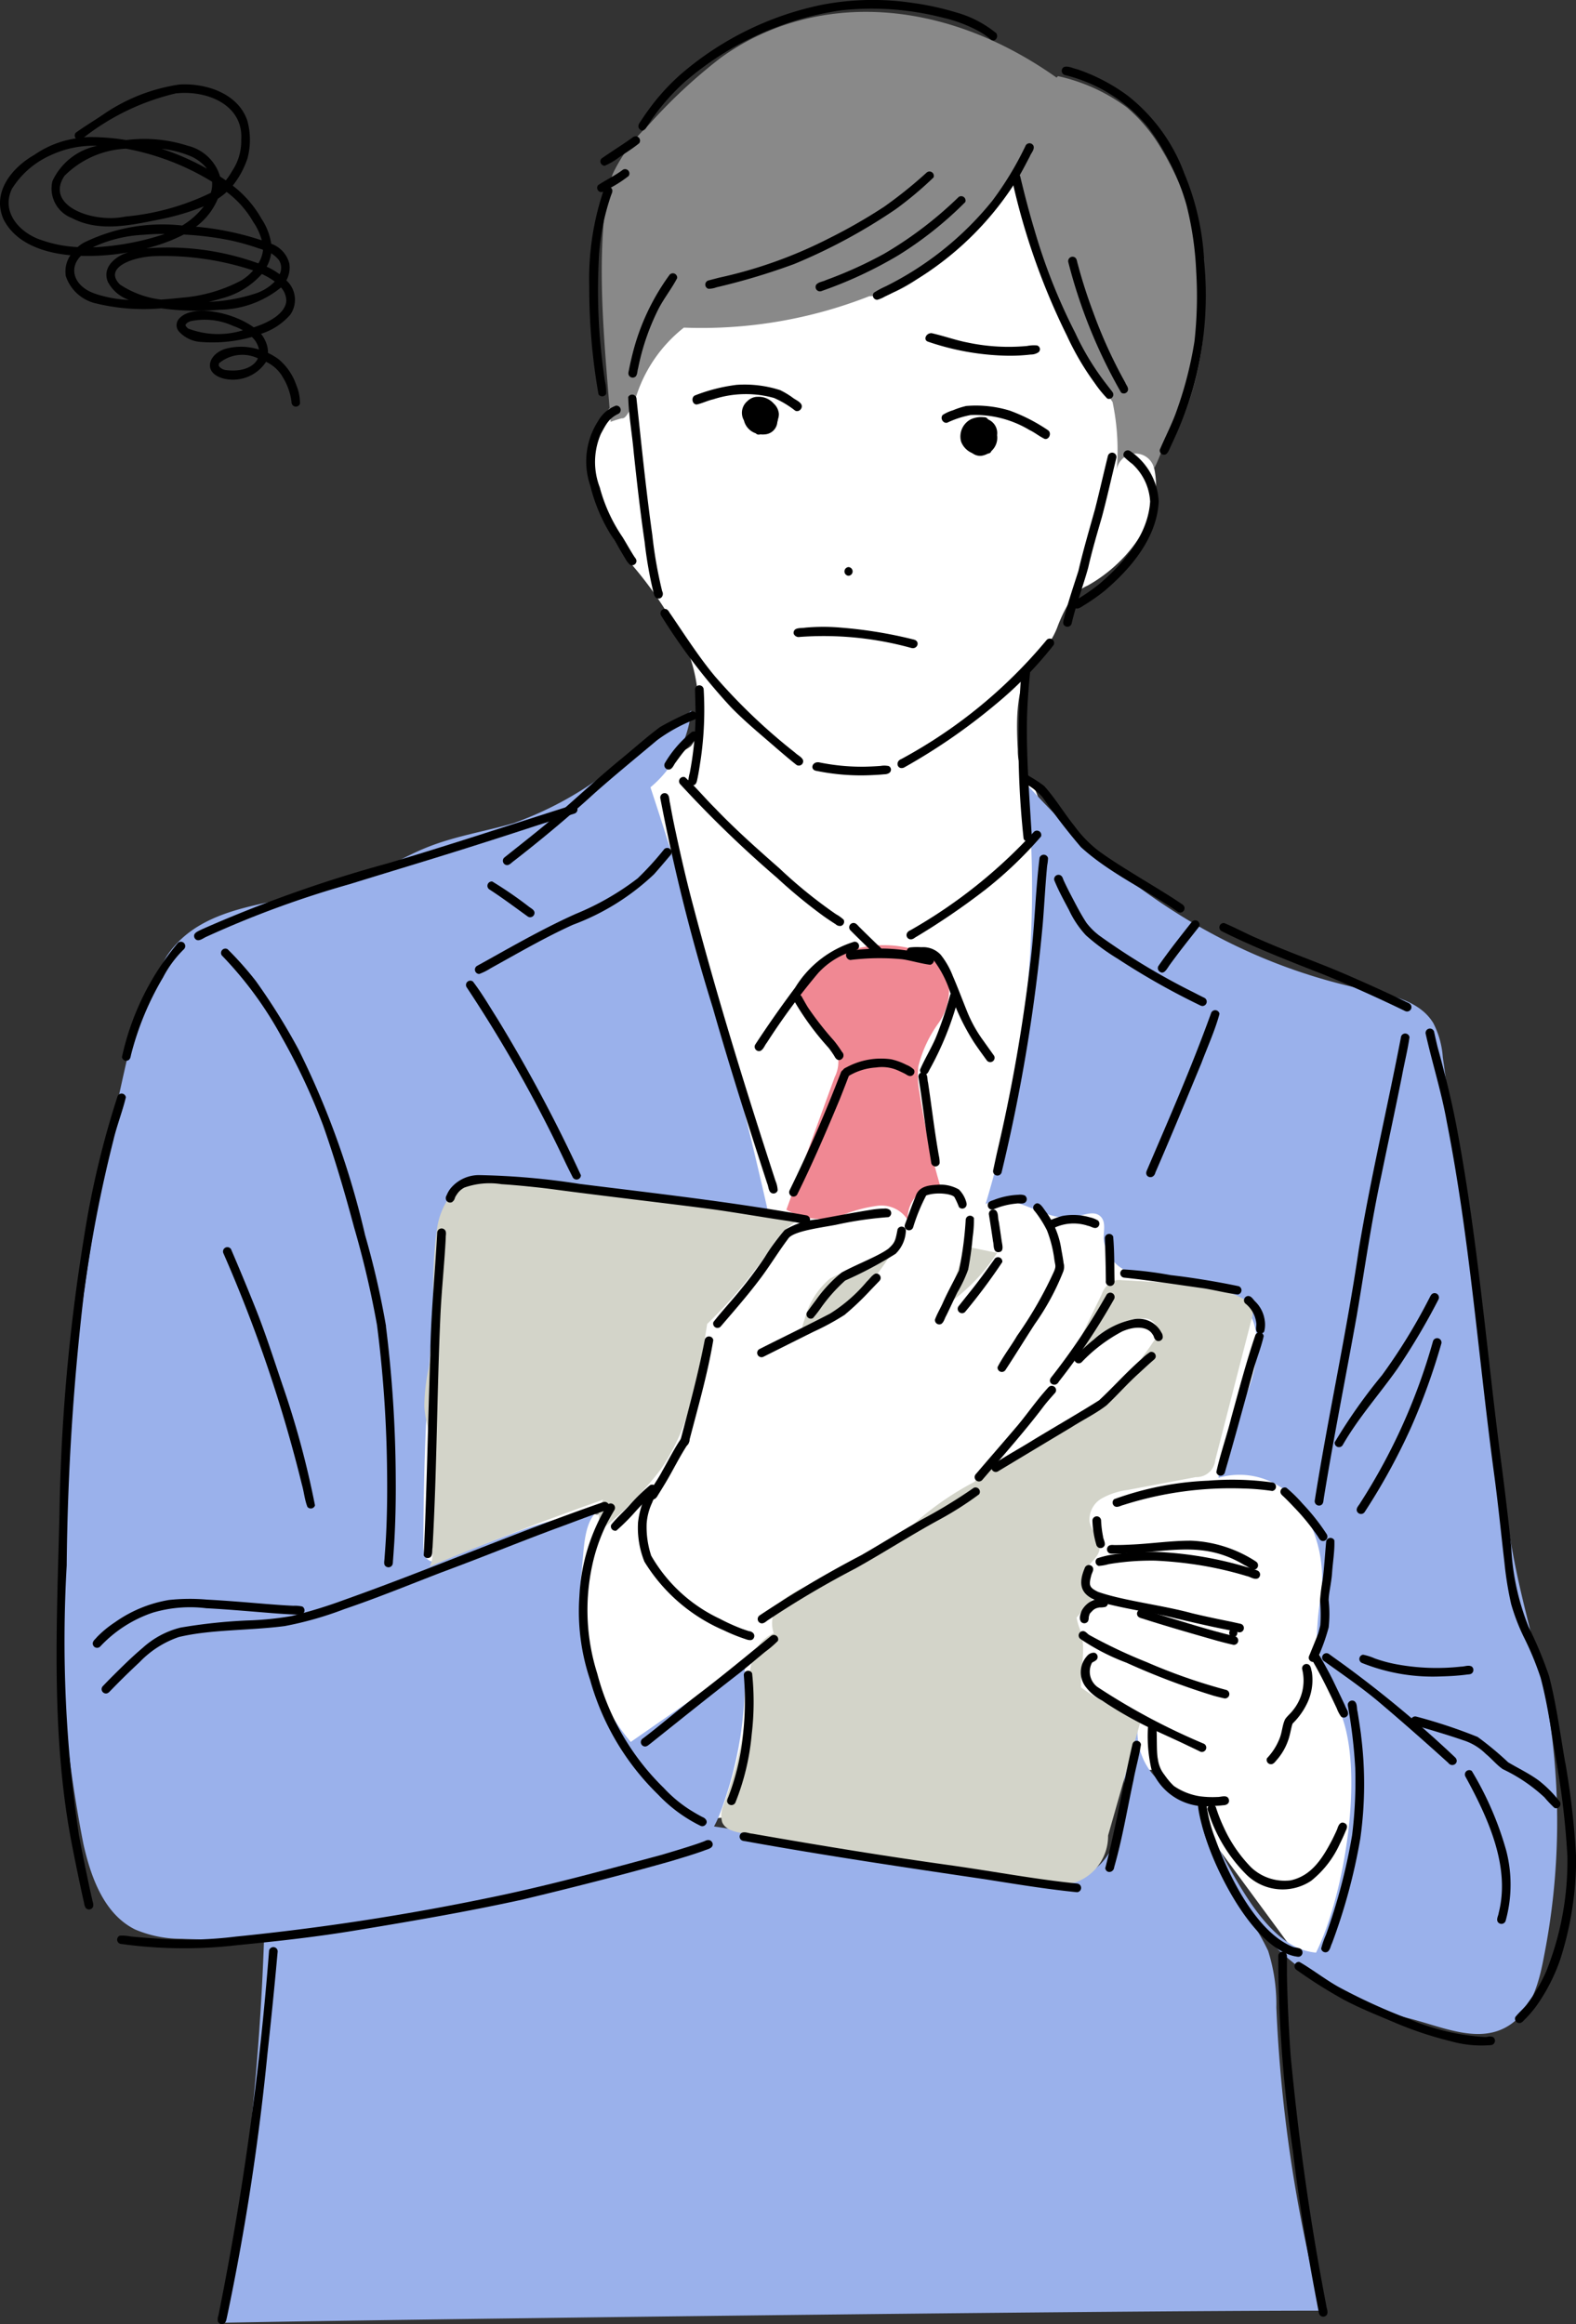
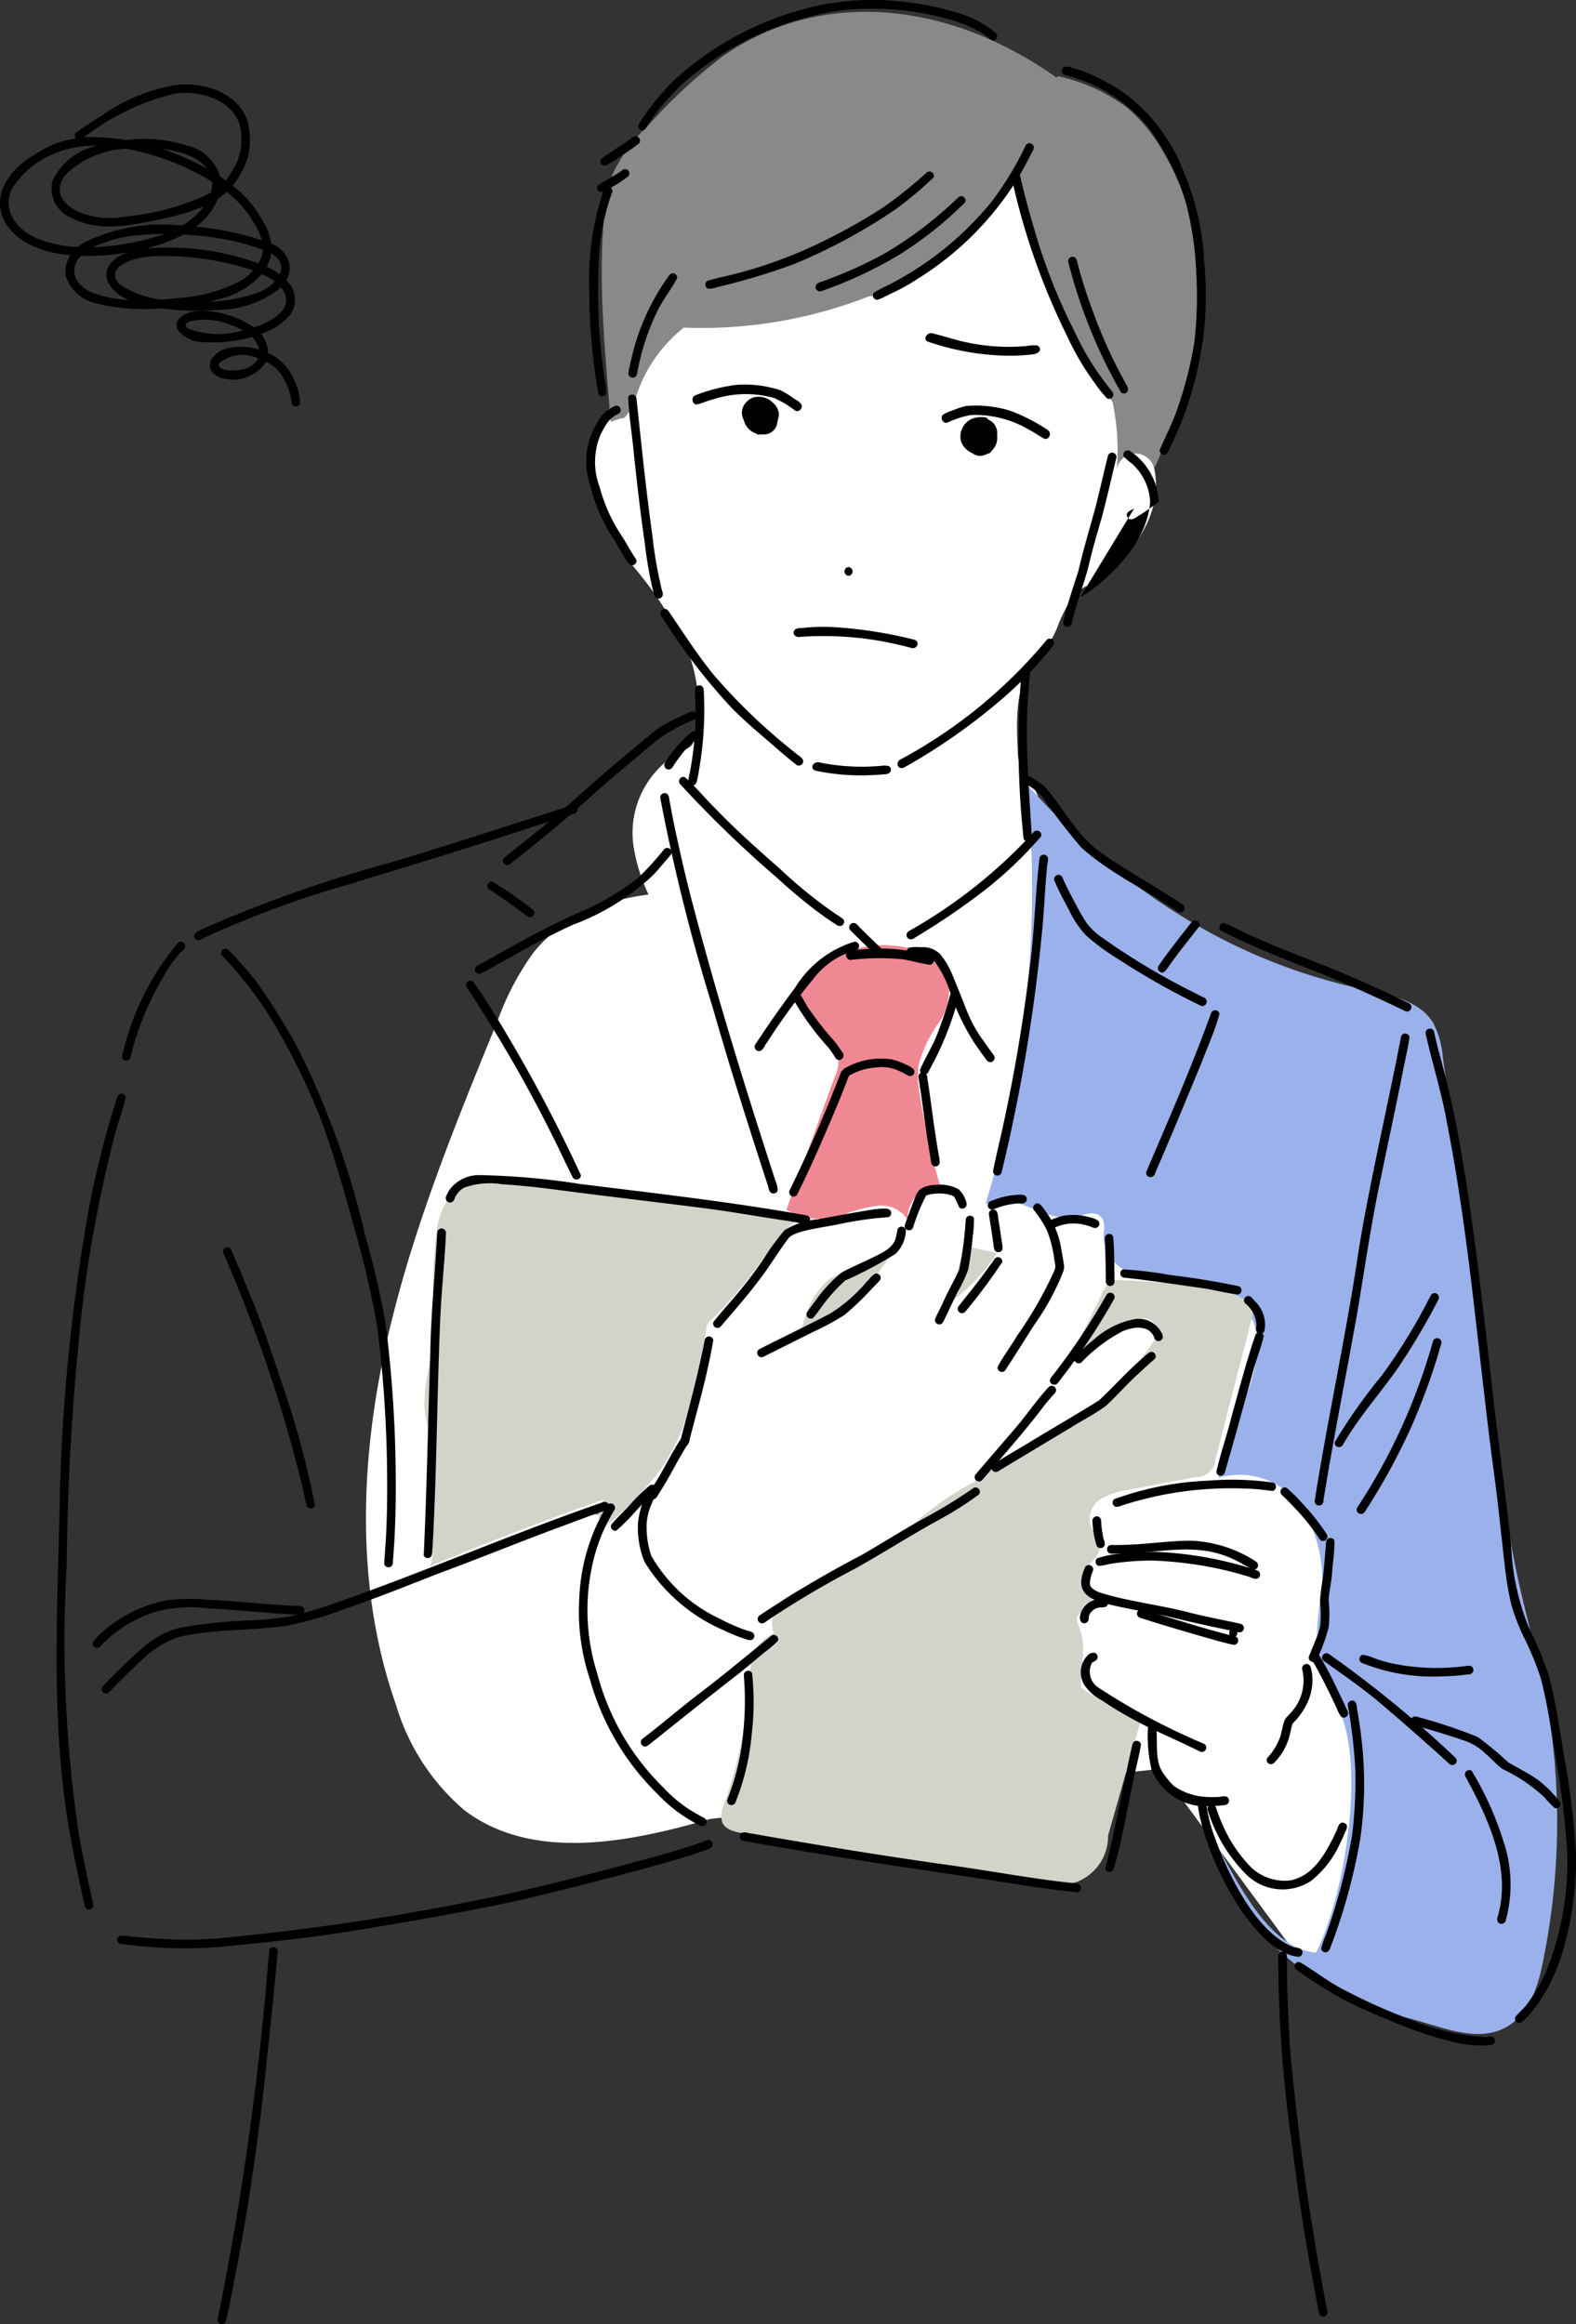
<svg xmlns="http://www.w3.org/2000/svg" id="コンポーネント_19_1" data-name="コンポーネント 19 – 1" width="89.526" height="132.002" viewBox="0 0 89.526 132.002">
  <rect x="0" y="0" width="89.526" height="132.002" fill="#333333" stroke="none" />
  <defs>
    <clipPath id="clip-path">
      <rect id="長方形_1942" data-name="長方形 1942" width="89.526" height="132.002" fill="none" />
    </clipPath>
  </defs>
  <g id="グループ_4" data-name="グループ 4" clip-path="url(#clip-path)">
    <path id="パス_487" data-name="パス 487" d="M48.682,83.843h0l.021-.013-.021.013" transform="translate(-38.045 -65.513)" />
    <path id="パス_488" data-name="パス 488" d="M16.833,39a3.3,3.3,0,0,0-1.007-1.474,3.628,3.628,0,0,0-.6-.357,1.639,1.639,0,0,0-.207-.792,1.322,1.322,0,0,0-.194-.292A3.682,3.682,0,0,0,16.487,35a1.482,1.482,0,0,0-.22-1.95,1.529,1.529,0,0,0,.17-.956,1.623,1.623,0,0,0-1.029-1.127,3.492,3.492,0,0,0-.542-1.4,6.229,6.229,0,0,0-1.646-1.9,5.023,5.023,0,0,0,.841-1.559,4.093,4.093,0,0,0-.01-2.128c-.52-1.552-2.352-2.146-3.855-2.057A10.236,10.236,0,0,0,5.858,23.63c-.513.348-1.051.668-1.551,1.03a.232.232,0,0,0,.007.323,5.59,5.59,0,0,0-2.359.933c-1.278.727-2.423,2.125-1.761,3.65.648,1.3,2.128,1.9,3.808,2.054A1.635,1.635,0,0,0,3.738,32.8a2.346,2.346,0,0,0,1.729,1.559,11.441,11.441,0,0,0,3.694.276,14.843,14.843,0,0,0,3.294.082,5.668,5.668,0,0,0,3.508-1.266,1.158,1.158,0,0,1,.3.785c-.075.662-.871,1.166-1.851,1.479-1.163-.85-3.464-1.349-4.232-.5a.551.551,0,0,0-.035.714,1.835,1.835,0,0,0,1.294.618,8.239,8.239,0,0,0,2.868-.284,1.305,1.305,0,0,1,.406.715,3.349,3.349,0,0,0-1.84-.06c-.986.246-1.408,1.323-.249,1.686a2.247,2.247,0,0,0,2.489-.929,2.107,2.107,0,0,1,.983.929,3.428,3.428,0,0,1,.464,1.355.259.259,0,0,0,.112.22.249.249,0,0,0,.37-.129A2.725,2.725,0,0,0,16.833,39m-.951-6.3a3.865,3.865,0,0,0-.734-.43,2.218,2.218,0,0,0,.256-.76,1.779,1.779,0,0,1,.443.39.808.808,0,0,1,.035.8M9.142,34.138a5.372,5.372,0,0,1-2.327-.854c-.951-.946.689-1.567,1.959-1.612a16.177,16.177,0,0,1,5.607.811,2.822,2.822,0,0,1-.678.571,8.618,8.618,0,0,1-3.346.974c-.39.042-.8.082-1.216.111M8.32,31.229a9.81,9.81,0,0,0,2.07-.76l.045-.024a17.985,17.985,0,0,1,2.656.331,13.663,13.663,0,0,1,1.588.449c.1.028.181.055.262.083a1.745,1.745,0,0,1-.265.774,15.093,15.093,0,0,0-6.356-.852m.889-.769a14.933,14.933,0,0,1-3.937.709,7.6,7.6,0,0,1,2.895-.711,11.153,11.153,0,0,1,1.189-.048c-.049.017-.1.035-.147.05m5.2-.7a3.49,3.49,0,0,1,.462,1.009l-.138-.04a16.361,16.361,0,0,0-3.6-.731,3.782,3.782,0,0,0,1.24-1.586,4.481,4.481,0,0,0,.423-.316c.027-.023.051-.049.077-.073a5.6,5.6,0,0,1,1.531,1.736m-2.357-2.309a1.625,1.625,0,0,1-.071.624A14,14,0,0,1,7.12,29.424c-1.816.391-4.6-.6-3.457-2.314a5.278,5.278,0,0,1,3.5-1.542,14.354,14.354,0,0,1,4.887,1.88M9.181,25.573a5.944,5.944,0,0,1,1.721.454,2.446,2.446,0,0,1,.858.679,14.358,14.358,0,0,0-2.578-1.133m.827-3.148c1.783-.187,3.816.668,3.694,2.624a3.052,3.052,0,0,1-.513,1.782,4.7,4.7,0,0,1-.36.538c-.108-.075-.218-.148-.328-.219A2.536,2.536,0,0,0,10.66,25.4a8.063,8.063,0,0,0-3.491-.322,12.693,12.693,0,0,0-2.087-.17c-.1,0-.208.011-.312.019a13.48,13.48,0,0,1,5.239-2.505M2.266,30.73c-1.233-.447-2.2-1.613-1.585-2.887a4.973,4.973,0,0,1,2.225-1.916,5.692,5.692,0,0,1,2.617-.521,3.578,3.578,0,0,0-2.543,2,1.791,1.791,0,0,0,1.1,2.1c1.564.829,3.373.4,5.017.075a13.755,13.755,0,0,0,2.482-.739,4.449,4.449,0,0,1-1.227,1.09,10.153,10.153,0,0,0-5.612.985,2.27,2.27,0,0,0-.331.239,7.152,7.152,0,0,1-2.139-.428m3.058,3.048c-1.068-.389-1.449-1.353-.771-2.081l.043-.039a13.083,13.083,0,0,0,2.68-.2c-.106.035-.209.071-.307.113-.612.293-1.142.85-.844,1.567a2.148,2.148,0,0,0,1.2,1.024,7.073,7.073,0,0,1-2-.38m9.142.027a9.931,9.931,0,0,1-2.611.461c.238-.055.474-.117.708-.189a4.6,4.6,0,0,0,2.306-1.392,4.1,4.1,0,0,1,.735.428,2.722,2.722,0,0,1-1.137.692m-3.8,1.969c-.146-.162-.108-.1-.135-.209l.009-.015,0-.005a.768.768,0,0,1,.065-.063.264.264,0,0,1,.033-.029l-.005,0,.005,0c.031-.024.059-.038.021-.013.04-.023.107-.055.144-.073a3.9,3.9,0,0,1,2.435.265,3.665,3.665,0,0,1,.557.248,4.752,4.752,0,0,1-3.131-.106m2.166,2.367a.58.58,0,0,1-.4-.226c0-.01,0-.02-.006-.029s0-.043,0-.066.013-.049.022-.075a2.066,2.066,0,0,1,2.2-.271c-.212.465-.852.787-1.82.667" transform="translate(0 -17.123)" />
    <path id="パス_489" data-name="パス 489" d="M114.687,284.546c-4.652,1.353-10.124,2.428-13.973-.515a12.538,12.538,0,0,1-3.868-5.978c-2.219-6.32-2.069-13.279-.693-19.835s3.928-12.8,6.466-19a15.366,15.366,0,0,1,2.039-3.877c3.3-4.122,9.584-3.777,14.781-2.839,4.541.82,9.155,1.842,13.075,4.275a34.745,34.745,0,0,1,8.525,8.237c7.932,9.984,14.468,22.313,12.748,34.948A29.719,29.719,0,0,1,149.6,291.6c-.241.387-.568.813-1.024.809-.423,0-.737-.378-.987-.719l-7.349-9.99" transform="translate(-74.355 -181.233)" fill="#fff" />
    <path id="パス_490" data-name="パス 490" d="M155.314,43.855a4.621,4.621,0,0,0-2.142,4.817,11.381,11.381,0,0,0,2.457,5,21.909,21.909,0,0,1,3.061,4.711,8.916,8.916,0,0,1,.53,4.749,1.321,1.321,0,0,1-.307.752,1.712,1.712,0,0,1-.534.3,5.246,5.246,0,0,0-2.743,5.3,10.045,10.045,0,0,0,2.809,5.6,18.3,18.3,0,0,0,15.383,5.948,9.893,9.893,0,0,0,4.728-1.655A5.414,5.414,0,0,0,180.9,75.1c-.025-2.125-1.578-3.95-1.885-6.053a6.594,6.594,0,0,0-.517-2.6c-.225-.364-.563-.652-.76-1.032a3.256,3.256,0,0,1-.263-1.332c-.1-1.886-.12-4.009,1.2-5.364a4.351,4.351,0,0,0,1.044-1.571,8.51,8.51,0,0,1,.9-1.776,2.425,2.425,0,0,1,.824-.6c2.518-1.4,4.562-4.324,3.673-7.062-.2-.619-.538-1.185-.763-1.8a12.328,12.328,0,0,1-.513-3.338,35.63,35.63,0,0,0-1.628-8.246,10.465,10.465,0,0,0-1.376-2.972c-1.719-2.364-4.841-3.182-7.738-3.568a16.786,16.786,0,0,0-7.4.315c-2.89.94-5.2,3.121-7.165,5.444-2.364,2.8-4.456,6.234-3.214,10.312" transform="translate(-119.661 -21.512)" fill="#fff" />
    <path id="パス_491" data-name="パス 491" d="M188.27,10.943a9.178,9.178,0,0,0-2.01-2.434,10.3,10.3,0,0,0-3.911-1.776c-.026.028-.054.054-.082.082C175.453,2,168.193,2.086,163.2,5.686a30.189,30.189,0,0,0-4.143,3.865,9.138,9.138,0,0,0-2,2.734,7.959,7.959,0,0,0-.454,2.105c-.424,3.839.038,8.128.335,11.978a6.1,6.1,0,0,1,.633-.2c.269.039.385-.488.638-.588a8.115,8.115,0,0,1,2.889-4.563,26.055,26.055,0,0,0,10.535-1.785,5.022,5.022,0,0,0,1.509-.274,5.946,5.946,0,0,0,1.643-1.07,42.338,42.338,0,0,0,5.25-5.232,35.97,35.97,0,0,0,5.413,12.583,13.125,13.125,0,0,1,.232,3.918,1.08,1.08,0,0,1,2.13-.14,7.161,7.161,0,0,0,.463-1.124.746.746,0,0,0,.34-.153,1.474,1.474,0,0,0,.381-.541,17.289,17.289,0,0,0-.723-16.257" transform="translate(-122.25 -2.409)" fill="#898989" />
    <path id="パス_492" data-name="パス 492" d="M287.934,270.557c-.274,1.469-.713,3.071-1.965,3.886-1.679,1.093-3.727.117-5.666-.383-6.627-1.706-10.2-5.774-11.773-11.358,1.555,2.613,3.43,7.36,6.46,7.617,1.62-3.283,2.721-10.1,1.448-13.462a14.452,14.452,0,0,1-1.4-4.351,15.674,15.674,0,0,1,.212-2.345,7.39,7.39,0,0,0-1.1-5.124,4.25,4.25,0,0,0-4.7-1.688c.072-1.72,1.006-3.268,1.635-4.872s.909-3.584-.176-4.925a5.107,5.107,0,0,0-3.773-1.494,9.062,9.062,0,0,1-2.618-.344,2.266,2.266,0,0,1-1.594-1.916c-.008-.449.146-.981-.177-1.292-.368-.352-.956-.076-1.453.031-1.724.366-3.556-1.615-5.078-.728a62.147,62.147,0,0,0,2.361-23.823c5.941,6.606,12.346,10.2,19.219,11.644,1.448.3,3.1.634,3.858,1.9a5.032,5.032,0,0,1,.537,1.928q1.573,11.393,3.145,22.786c.309,2.23.616,4.462,1.086,6.662.534,2.5,1.277,4.964,1.729,7.484a39.5,39.5,0,0,1-.217,14.164" transform="translate(-200.231 -159.415)" fill="#9ab1eb" />
-     <path id="パス_493" data-name="パス 493" d="M84.544,258.354a81.972,81.972,0,0,0,2.575,17.219c-12.785,0-51.624.481-62.422.685a152.19,152.19,0,0,0,2.345-21.867,39.72,39.72,0,0,1-4.7.059,6.62,6.62,0,0,1-2.624-.527c-1.755-.864-2.509-2.938-2.938-4.846a74.1,74.1,0,0,1-.968-22.183,153.267,153.267,0,0,1,3.623-23.164,20.009,20.009,0,0,1,2.077-5.094c2.366-3.525,7.546-2.752,11.4-4.529,1.153-.532,2.246-1.195,3.426-1.663,1.564-.621,3.242-.887,4.861-1.351a19.782,19.782,0,0,0,5.753-3.217,27.43,27.43,0,0,0,4.353-3.186,6.544,6.544,0,0,1-2.315,4.361q3.941,11.925,6.7,24.2-7.249-.481-14.5-.958a4.379,4.379,0,0,0-3.076.56,4.326,4.326,0,0,0-1.18,3.043,153.258,153.258,0,0,0-.84,16.2,1.275,1.275,0,0,0,.12.657c.368.624,1.224.056,1.908-.187,2.991-1.063,4.913-2.056,7.662-2.268l.035.023c-.664.759-.611,2.294-.762,3.507a12.4,12.4,0,0,0,2.812,9.444l6.468-4.488a21.514,21.514,0,0,1-1.372,8.476,5.626,5.626,0,0,1-.365.81l18.168,2.813a5.221,5.221,0,0,0,3.017-.133c1.412-.666,1.919-2.412,2.041-3.967s.046-3.221.861-4.552a3.72,3.72,0,0,0,3.319,4.185,13.982,13.982,0,0,0,2.306,5.931,14.136,14.136,0,0,1,1.765,2.79,10.022,10.022,0,0,1,.467,3.216" transform="translate(-12.04 -144.333)" fill="#9ab1eb" />
    <path id="パス_494" data-name="パス 494" d="M155.09,391.9c-.135.207-.237.516-.495.357a1.254,1.254,0,0,1,.495-.357" transform="translate(-120.815 -306.267)" fill="#898989" />
    <path id="パス_495" data-name="パス 495" d="M157.249,391.2a1.538,1.538,0,0,0-.389.1c.094-.143.2-.238.389-.1" transform="translate(-122.586 -305.67)" fill="#898989" />
    <path id="パス_496" data-name="パス 496" d="M204.432,260.7l2.747-7.539a1.908,1.908,0,0,0,.138-1.371,2.224,2.224,0,0,0-.687-.751,6.413,6.413,0,0,1-1.851-2.622,6.286,6.286,0,0,1,6.721-2.556,2.908,2.908,0,0,1,2.1,1.647,3.265,3.265,0,0,1-.531,2.6,7.13,7.13,0,0,0-1.144,2.471,5.106,5.106,0,0,0,.069,1.446,39.414,39.414,0,0,0,1.168,5.28,1.878,1.878,0,0,0-1.836,1.971,1.764,1.764,0,0,0-1.691-.806,8.11,8.11,0,0,0-1.913.494,3.814,3.814,0,0,1-3.292-.268" transform="translate(-159.763 -191.988)" fill="#f08893" />
    <path id="パス_497" data-name="パス 497" d="M126.363,314.529c-.461,2.909-.985,5.929-2.692,8.329a19.46,19.46,0,0,1-3.229,3.284,1.441,1.441,0,0,1,.02-1.638q-4.988,1.76-9.87,3.8c.391-.706.019-1.567-.109-2.364-.227-1.415.358-2.849.236-4.277-.072-.835-.384-1.639-.424-2.477a10.984,10.984,0,0,1,.268-2.251c.4-2.515.061-5.1.431-7.623a4.062,4.062,0,0,1,.682-1.922,3.194,3.194,0,0,1,2.16-1.108,9.484,9.484,0,0,1,2.482.129l13.388,1.886,1.944.274a4.391,4.391,0,0,0-1.634,1.578,26.892,26.892,0,0,1-3.652,4.377" transform="translate(-86.191 -239.329)" fill="#d3d4c9" />
    <path id="パス_498" data-name="パス 498" d="M208.724,329.848a4.445,4.445,0,0,1,1.447-2.353,11.171,11.171,0,0,1,1.454-.654c.646-.31,1.286-.829,1.988-.686a16.478,16.478,0,0,1-2.045,2.574,5.528,5.528,0,0,1-2.848,1.553c-.125.021-.167.048,0-.435" transform="translate(-163.028 -254.87)" fill="#d3d4c9" />
    <path id="パス_499" data-name="パス 499" d="M246.063,323.938l1.844.379a10.52,10.52,0,0,1-3.167,3.149,14.548,14.548,0,0,0,1.322-3.528" transform="translate(-191.264 -253.156)" fill="#d3d4c9" />
    <path id="パス_500" data-name="パス 500" d="M217.654,334.309a1.035,1.035,0,0,0-.424-.462,7.7,7.7,0,0,0-3.969-.943l-3-.16a1.324,1.324,0,0,0-.455.028,1.347,1.347,0,0,0-.7.787l-1.834,3.758q1.122-.821,2.245-1.643a2.663,2.663,0,0,1,2.172-.741.8.8,0,0,1,.588.552,1.077,1.077,0,0,1-.245.772c-2.145,3.293-5.762,5.27-8.463,6.971a1.9,1.9,0,0,0-1.673.965l0,0a16.725,16.725,0,0,0-3.61,2.536c-.113.105-.229.217-.335.335a6.374,6.374,0,0,0-1.472.932,14.079,14.079,0,0,1-3.392,1.87,6.738,6.738,0,0,0-1.99.96,1.748,1.748,0,0,0-.616,1.969,2.193,2.193,0,0,0-1.236,1.533,9.744,9.744,0,0,0-.205,2.029,25.965,25.965,0,0,1-1.421,6.24,1.374,1.374,0,0,0-.064.937c.178.413.689.541,1.131.616q8.139,1.39,16.275,2.782a5.478,5.478,0,0,0,2.684.008,2.791,2.791,0,0,0,1.83-2.654l1.943-6.828a8.7,8.7,0,0,1-3.481-1.589c-.036-1.052.3-2.182-.024-3.2a3.944,3.944,0,0,1-.229-.759.534.534,0,0,0,.041-.048l1.164-1.357c-.368-.2-.784-.475-.805-.894-.033-.619.808-.965.905-1.578.089-.555-.463-1.009-.564-1.563a1.381,1.381,0,0,1,.679-1.325,4.067,4.067,0,0,1,1.489-.486l3.87-.73a1.068,1.068,0,0,0,1.1-.968q1.025-3.976,2.051-7.954a1.205,1.205,0,0,0,.036-.7" transform="translate(-146.529 -260.033)" fill="#d3d4c9" />
    <path id="パス_501" data-name="パス 501" d="M276.467,127.013c.224-.9.527-1.779.809-2.662.274-1.183.619-2.345.945-3.515.256-1.006.484-2.018.733-3.026a.247.247,0,0,1,.48.113c-.278,1.119-.524,2.246-.822,3.359-.276.955-.559,1.906-.778,2.877-.292,1.064-.693,2.1-.941,3.175a.248.248,0,0,1-.356.16c-.191-.1-.118-.318-.07-.482" transform="translate(-216.016 -91.924)" />
    <path id="パス_502" data-name="パス 502" d="M163.3,102.724a.247.247,0,0,1,.476.072c.279,2.588.538,5.178.9,7.756a24.428,24.428,0,0,0,.559,3.183c.122.226-.06.509-.32.389-.125-.064-.137-.211-.177-.331a23.361,23.361,0,0,1-.5-2.865c-.246-1.678-.435-3.364-.616-5.05-.091-1.049-.284-2.108-.315-3.154" transform="translate(-127.62 -80.156)" />
    <path id="パス_503" data-name="パス 503" d="M294.472,120.693c0,.006,0,0-.028-.029l0,0,.023.024" transform="translate(-230.107 -94.298)" />
-     <path id="パス_504" data-name="パス 504" d="M279.294,125.414a11.391,11.391,0,0,0,1.135-.807c1.384-1.189,2.723-2.781,2.844-4.643a3.113,3.113,0,0,0-.969-2.1.153.153,0,0,0-.023-.024l-.01-.011.005.006-.008-.007a4.548,4.548,0,0,1-.483-.414.247.247,0,0,1,.366-.314,3.673,3.673,0,0,1,1.61,2.865c-.109,2.059-1.569,3.784-3.075,5.066a11.71,11.71,0,0,1-1.1.777c-.189.1-.441.354-.639.154-.251-.349.211-.435.347-.551" transform="translate(-217.939 -91.472)" />
+     <path id="パス_504" data-name="パス 504" d="M279.294,125.414a11.391,11.391,0,0,0,1.135-.807c1.384-1.189,2.723-2.781,2.844-4.643a3.113,3.113,0,0,0-.969-2.1.153.153,0,0,0-.023-.024l-.01-.011.005.006-.008-.007a4.548,4.548,0,0,1-.483-.414.247.247,0,0,1,.366-.314,3.673,3.673,0,0,1,1.61,2.865a11.71,11.71,0,0,1-1.1.777c-.189.1-.441.354-.639.154-.251-.349.211-.435.347-.551" transform="translate(-217.939 -91.472)" />
    <path id="パス_505" data-name="パス 505" d="M153.13,106.293a1.963,1.963,0,0,1,1-.858.246.246,0,0,1,.157.455c-.53.259-.679.531-1.007,1.145a4.016,4.016,0,0,0-.064,3.04,9.2,9.2,0,0,0,1.3,2.834c.226.369.434.749.669,1.112.067.087.144.184.106.3a.249.249,0,0,1-.362.147,1.143,1.143,0,0,1-.231-.293c-.227-.374-.446-.753-.672-1.127a9.67,9.67,0,0,1-1.349-3.07,4.233,4.233,0,0,1,.455-3.686" transform="translate(-119.146 -82.394)" />
    <path id="パス_506" data-name="パス 506" d="M219.738,147.408a.247.247,0,0,1,0,.493.247.247,0,0,1,0-.493" transform="translate(-171.536 -115.199)" />
    <path id="パス_507" data-name="パス 507" d="M179,183.049a18.431,18.431,0,0,0,.329-3.2c0-.512-.022-1.023-.033-1.534a.247.247,0,0,1,.493,0,19.569,19.569,0,0,1-.176,4.025c-.058.363-.108.727-.188,1.086-.028.141-.071.327-.245.338a.244.244,0,0,1-.27-.177,2.421,2.421,0,0,1,.09-.534" transform="translate(-139.816 -139.158)" />
    <path id="パス_508" data-name="パス 508" d="M268.713,57.427c-.176-.227-.207-.266-.315-.408a15.012,15.012,0,0,1-1.779-2.925,32.807,32.807,0,0,1-2.3-5.8c-.307-1.018-.576-2.046-.821-3.08a.247.247,0,0,0-.475.131,38.83,38.83,0,0,0,3.13,8.92,15.533,15.533,0,0,0,1.578,2.689,6.645,6.645,0,0,0,.713.877.246.246,0,0,0,.342-.225.255.255,0,0,0-.072-.174" transform="translate(-205.543 -35.194)" />
    <path id="パス_509" data-name="パス 509" d="M280.942,73.886a27.12,27.12,0,0,1-1.824-3.994,29.062,29.062,0,0,1-.9-2.814c-.035-.117-.04-.261-.159-.326a.249.249,0,0,0-.362.278,29.487,29.487,0,0,0,3,7.406.246.246,0,0,0,.387-.128c.039-.158-.089-.286-.146-.422" transform="translate(-217.011 -52.139)" />
    <path id="パス_510" data-name="パス 510" d="M186.238,1.839A6.182,6.182,0,0,0,184,.7,15.77,15.77,0,0,0,181.54.165,15.3,15.3,0,0,0,176.4.271a17.727,17.727,0,0,0-8.033,3.956,12.425,12.425,0,0,0-1.886,2.1c-.138.191-.27.387-.4.586-.084.111-.167.272-.063.4.184.223.361.032.462-.167.217-.322.265-.407.451-.651a12.379,12.379,0,0,1,1.7-1.868A17.429,17.429,0,0,1,177.445.592a16.171,16.171,0,0,1,5.827.414,8.015,8.015,0,0,1,2.125.815,4.808,4.808,0,0,1,.463.317c.077.053.138.148.234.155.231.05.357-.332.144-.455" transform="translate(-129.705 0)" />
    <path id="パス_511" data-name="パス 511" d="M154.481,48.65a.249.249,0,0,0-.454,0,15.7,15.7,0,0,0-.839,5.53,34.768,34.768,0,0,0,.525,6.119.247.247,0,0,0,.438-.031,2.676,2.676,0,0,0-.065-.68,34.036,34.036,0,0,1-.356-6.919,13,13,0,0,1,.673-3.6c.037-.136.141-.275.079-.418" transform="translate(-119.715 -37.906)" />
    <path id="パス_512" data-name="パス 512" d="M284.119,28.215A14.759,14.759,0,0,0,283,23.387a10.036,10.036,0,0,0-3.231-4.431,10.545,10.545,0,0,0-2.851-1.488c-.233-.046-.541-.215-.763-.123a.249.249,0,0,0,.059.451,8.819,8.819,0,0,1,4.767,3.016,13.661,13.661,0,0,1,2.14,4.36,18.661,18.661,0,0,1,.554,3.8,23.152,23.152,0,0,1-.1,3.955,21.628,21.628,0,0,1-1.025,3.976c-.244.693-.6,1.376-.945,2.178a.244.244,0,0,0,.177.271c.2.053.3-.137.368-.3.1-.215.2-.431.3-.648a18.874,18.874,0,0,0,1.259-3.652,19.616,19.616,0,0,0,.4-6.535" transform="translate(-215.723 -13.534)" />
    <path id="パス_513" data-name="パス 513" d="M185.867,210.052a2.132,2.132,0,0,0-.428-.307,26.868,26.868,0,0,1-3.209-2.6c-1.25-1.1-2.5-2.206-3.656-3.415-.581-.576-1.11-1.222-1.713-1.766a.247.247,0,0,0-.269.4,65.067,65.067,0,0,0,5.5,5.317,29.568,29.568,0,0,0,2.636,2.171q.341.241.693.464a.352.352,0,0,0,.3.094.249.249,0,0,0,.147-.362" transform="translate(-137.949 -157.82)" />
    <path id="パス_514" data-name="パス 514" d="M242.917,215.959a28.775,28.775,0,0,1-7.015,5.589c-.456.188-.134.741.254.422a40.423,40.423,0,0,0,4.014-2.735,22.9,22.9,0,0,0,3.146-3.006.247.247,0,0,0-.4-.269" transform="translate(-184.182 -168.715)" />
    <path id="パス_515" data-name="パス 515" d="M222.3,241.09c-.305-.3-.615-.594-.917-.9-.117-.1-.206-.271-.375-.273a.248.248,0,0,0-.174.421c.359.364.728.718,1.094,1.075.182.165.451.553.678.231.135-.245-.169-.4-.305-.557" transform="translate(-172.524 -187.496)" />
    <path id="パス_516" data-name="パス 516" d="M201.806,244.8a6.014,6.014,0,0,0-3.326,2.6q-1.184,1.581-2.267,3.234a.249.249,0,0,0,.278.362c.193-.077.255-.316.381-.467a38.124,38.124,0,0,1,2.916-3.958,4.425,4.425,0,0,1,1.973-1.244c.114-.043.258-.052.322-.169a.249.249,0,0,0-.278-.362" transform="translate(-153.313 -191.302)" />
    <path id="パス_517" data-name="パス 517" d="M240.7,252.333c-.2-.281-.4-.559-.6-.843a7.549,7.549,0,0,1-.9-1.6c-.281-.689-.538-1.387-.834-2.069a4.617,4.617,0,0,0-.692-1.217,1.368,1.368,0,0,0-1.1-.425,3.519,3.519,0,0,0-.678.017.246.246,0,0,0,.1.472c.572.01.925-.041,1.214.161a6.124,6.124,0,0,1,.989,1.863,12.705,12.705,0,0,0,1.379,2.906c.224.335.462.659.7.987a.247.247,0,0,0,.459-.125.244.244,0,0,0-.034-.124" transform="translate(-184.238 -192.379)" />
    <path id="パス_518" data-name="パス 518" d="M174.266,190.138a6.447,6.447,0,0,0-1.531,1.765.248.248,0,0,0,.278.362c.178-.064.23-.279.346-.413.046-.07.266-.365.277-.38a5.1,5.1,0,0,1,.948-.971.247.247,0,0,0-.318-.362" transform="translate(-134.965 -148.564)" />
    <path id="パス_519" data-name="パス 519" d="M178.187,228.17c-1.684-5.176-3.3-10.379-4.681-15.644-.4-1.49-.74-3-1.059-4.5-.093-.439-.175-.88-.255-1.321-.054-.178-.01-.419-.183-.532a.249.249,0,0,0-.362.278,107.976,107.976,0,0,0,2.979,11.887c.955,3.35,2.012,6.669,3.09,9.98.088.194.065.522.322.561a.245.245,0,0,0,.271-.177,1.543,1.543,0,0,0-.121-.53" transform="translate(-134.133 -161.094)" />
    <path id="パス_520" data-name="パス 520" d="M261.256,222.29a.249.249,0,0,0-.451.059c-.25,2.053-.28,4.128-.552,6.18a94.693,94.693,0,0,1-1.871,10.588c-.071.324-.141.649-.21.974a.247.247,0,0,0,.476.131,98.026,98.026,0,0,0,2.337-14.085c.088-1.062.14-2.126.238-3.187.023-.284.048-.253.064-.568a.186.186,0,0,0-.029-.092" transform="translate(-201.753 -173.626)" />
    <path id="パス_521" data-name="パス 521" d="M141.389,184.912a16.921,16.921,0,0,0-1.734.864c-.775.575-1.491,1.226-2.239,1.835-1.2.988-2.34,2.039-3.509,3.06-1.009.875-2.066,1.691-3.107,2.525a.249.249,0,0,0,.05.387c.2.117.355-.1.5-.2,1.565-1.215,3.087-2.483,4.55-3.82,1.169-1.04,2.384-2.027,3.581-3.035a9.188,9.188,0,0,1,2.154-1.186.247.247,0,0,0-.249-.426" transform="translate(-102.163 -144.48)" />
    <path id="パス_522" data-name="パス 522" d="M129.089,230.562A22.106,22.106,0,0,0,127,229.126a.246.246,0,0,0-.157.455c.749.484,1.46,1.02,2.184,1.541a.248.248,0,0,0,.362-.147c.061-.21-.163-.309-.3-.413" transform="translate(-99.035 -179.058)" />
    <path id="パス_523" data-name="パス 523" d="M134.22,220.491a17.167,17.167,0,0,1-1.506,1.655,15.263,15.263,0,0,1-3.519,2.02c-1.7.762-3.329,1.682-4.957,2.593-.215.12-.432.238-.647.358a.247.247,0,0,0,.124.46,3.277,3.277,0,0,0,.645-.322c1.543-.853,3.067-1.743,4.675-2.472a13.515,13.515,0,0,0,4.607-2.868c.316-.352.619-.716.926-1.075a.246.246,0,1,0-.349-.349" transform="translate(-96.491 -172.258)" />
    <path id="パス_524" data-name="パス 524" d="M122.9,257.036c-.446-.7-.869-1.432-1.374-2.09a.246.246,0,0,0-.362.318,78.778,78.778,0,0,1,5.651,10.037c.127.258.255.516.386.772a.247.247,0,0,0,.459-.124,86.388,86.388,0,0,0-4.76-8.913" transform="translate(-94.661 -199.198)" />
    <path id="パス_525" data-name="パス 525" d="M282.7,234.519a.256.256,0,0,0-.113-.147q-.3-.147-.594-.3a38.825,38.825,0,0,1-5.42-3.265c-.055-.045-.2-.165-.237-.2a4.032,4.032,0,0,1-.454-.493c-.37-.56-.667-1.166-.981-1.759-.1-.2-.2-.4-.295-.605-.058-.105-.073-.246-.171-.321a.246.246,0,0,0-.362.318c.231.561.525,1.092.808,1.627a5.565,5.565,0,0,0,.965,1.441,12.311,12.311,0,0,0,1.808,1.333,41.29,41.29,0,0,0,4.565,2.59c.1.046.2.119.31.084a.249.249,0,0,0,.172-.3" transform="translate(-214.159 -177.692)" />
    <path id="パス_526" data-name="パス 526" d="M301.675,262.76c-1.146,3.17-2.41,6.032-3.651,8.939-.163.39.388.535.488.11.937-2.157,1.709-4.038,2.615-6.217.342-.911.78-1.871,1.028-2.8a.247.247,0,0,0-.48-.033" transform="translate(-232.881 -205.208)" />
    <path id="パス_527" data-name="パス 527" d="M274.655,208.8c-.032-.118-.147-.167-.238-.234-.157-.107-.317-.21-.476-.313-1.323-.843-3.114-1.866-4.182-2.661a6.883,6.883,0,0,1-1.341-1.382c-.6-.745-1.091-1.578-1.73-2.288a7.649,7.649,0,0,0-.857-.563.36.36,0,0,0-.3-.091.249.249,0,0,0-.059.45,3.447,3.447,0,0,1,1.128.85,34.949,34.949,0,0,0,2.175,2.826c1.642,1.494,3.709,2.416,5.517,3.685a.248.248,0,0,0,.362-.278" transform="translate(-207.372 -157.279)" />
    <path id="パス_528" data-name="パス 528" d="M302.936,239.3c-.506.645-1.018,1.286-1.5,1.946-.14.19-.277.381-.41.575a.24.24,0,0,0,.019.274c.279.3.47-.13.619-.329.154-.22.629-.846.644-.865.324-.42.654-.835.981-1.252a.246.246,0,1,0-.349-.349" transform="translate(-235.22 -186.957)" />
    <path id="パス_529" data-name="パス 529" d="M71.949,209.272c-3.505,1.108-6.994,2.27-10.52,3.311a75.009,75.009,0,0,0-10.5,3.727c-.2.107-.583.216-.43.512.18.272.467,0,.678-.086a56.626,56.626,0,0,1,8.151-2.989c2.583-.8,5.177-1.572,7.753-2.4,1.316-.415,2.623-.854,3.939-1.27l1.059-.333a.247.247,0,0,0-.131-.475" transform="translate(-39.439 -163.537)" />
    <path id="パス_530" data-name="パス 530" d="M34.882,244.863a15.08,15.08,0,0,0-3.174,6.475.246.246,0,0,0,.366.18c.126-.072.125-.224.16-.348a16.673,16.673,0,0,1,1.807-4.351,6.333,6.333,0,0,1,1.189-1.607.246.246,0,0,0-.349-.349" transform="translate(-24.78 -191.302)" />
    <path id="パス_531" data-name="パス 531" d="M179.794,166.858c-.08-.187-.3-.273-.443-.416a33.1,33.1,0,0,1-4.564-4.348c-.885-1.062-1.657-2.264-2.513-3.523-.082-.1-.13-.255-.269-.293a.249.249,0,0,0-.278.362,34.415,34.415,0,0,0,3.951,5.188c.824.853,1.745,1.6,2.639,2.381.351.3.7.6,1.065.889a.247.247,0,0,0,.412-.24" transform="translate(-134.177 -123.685)" />
    <path id="パス_532" data-name="パス 532" d="M241.809,166.063a28.04,28.04,0,0,1-8.253,6.764c-.383.141-.232.643.145.488a34.035,34.035,0,0,0,5.229-3.609,21.93,21.93,0,0,0,3.228-3.295.246.246,0,0,0-.349-.349" transform="translate(-182.349 -129.719)" />
    <path id="パス_533" data-name="パス 533" d="M215.487,198.363a1.19,1.19,0,0,0-.411,0c-.32.025-.642.039-.962.045a12.094,12.094,0,0,1-2.551-.25c-.4-.046-.524.44-.121.489a12.56,12.56,0,0,0,3.108.24c.241-.01.482-.024.722-.047.154,0,.332-.057.373-.188a.221.221,0,0,0-.158-.294" transform="translate(-165.047 -154.861)" />
    <path id="パス_534" data-name="パス 534" d="M250.834,106.8a9.9,9.9,0,0,0-2.171-1.111,6.594,6.594,0,0,0-2.472-.262,4.587,4.587,0,0,0-.753.245,2.25,2.25,0,0,0-.579.263c-.188.21.073.558.31.415a5.41,5.41,0,0,1,1.266-.407,5.989,5.989,0,0,1,3.355.851c.3.14.562.363.856.5.263.068.42-.345.188-.493" transform="translate(-191.306 -82.368)" />
    <path id="パス_535" data-name="パス 535" d="M180.186,100.59a9.717,9.717,0,0,1,2.35-.595,6.6,6.6,0,0,1,2.469.3,4.7,4.7,0,0,1,.685.408c.163.134.39.21.512.387.14.248-.186.528-.388.335a5.548,5.548,0,0,0-1.153-.683,5.95,5.95,0,0,0-3.453.075c-.319.069-.624.228-.939.294-.271.007-.339-.432-.082-.523" transform="translate(-140.689 -78.137)" />
    <path id="パス_536" data-name="パス 536" d="M192.995,104.463a.863.863,0,0,1,.2-1.085.821.821,0,0,1,.531-.245h.008l.028,0a1.134,1.134,0,0,1,.928.381.9.9,0,0,1,.293.578.833.833,0,0,1-.049.309.851.851,0,0,1-.037.164.76.76,0,0,1-.7.7,1.148,1.148,0,0,1-.264,0,.531.531,0,0,1-.091.014.214.214,0,0,1-.17-.073,1.034,1.034,0,0,1-.676-.745" transform="translate(-150.739 -80.594)" />
    <path id="パス_537" data-name="パス 537" d="M165.681,71.161a12.971,12.971,0,0,0-1.961,4.018c-.12.426-.222.857-.311,1.291-.016.124-.081.259-.011.376a.249.249,0,0,0,.387.05c.1-.119.084-.3.13-.444a13.277,13.277,0,0,1,1.113-3.292c.314-.644.781-1.214,1.108-1.842a.246.246,0,0,0-.455-.157" transform="translate(-127.67 -55.519)" />
    <path id="パス_538" data-name="パス 538" d="M252.516,109.61a.841.841,0,0,0-.548-.9.735.735,0,0,0-.542-.031h-.008l-.025.009a1.068,1.068,0,0,0-.668.673.906.906,0,0,0-.052.623.818.818,0,0,0,.149.259.833.833,0,0,0,.089.134.7.7,0,0,0,.847.383,1.031,1.031,0,0,0,.228-.093.468.468,0,0,0,.083-.02.2.2,0,0,0,.121-.126,1.018,1.018,0,0,0,.324-.91" transform="translate(-195.875 -84.901)" />
    <path id="パス_539" data-name="パス 539" d="M251,108.447a1.442,1.442,0,0,0-.746.111,1.1,1.1,0,0,0-.561,1.279,1.143,1.143,0,0,0,.664.659.553.553,0,0,0,.442.053.231.231,0,0,0-.106-.432.672.672,0,0,1-.1-.028c-.363-.163-.461-.329-.455-.6a.667.667,0,0,1,.484-.574l.043-.007.031,0a1.652,1.652,0,0,0,.4-.018.23.23,0,0,0-.1-.444" transform="translate(-195.095 -84.748)" />
    <path id="パス_540" data-name="パス 540" d="M236.067,37.418a.249.249,0,0,0-.451-.059,18.4,18.4,0,0,1-1.909,3.159,18.146,18.146,0,0,1-6.056,4.853,4.817,4.817,0,0,0-.666.36.247.247,0,0,0,.194.4,1.836,1.836,0,0,0,.442-.188,17.63,17.63,0,0,0,7.639-6.864c.207-.362.4-.734.591-1.1.069-.182.251-.35.215-.553" transform="translate(-177.347 -29.103)" />
    <path id="パス_541" data-name="パス 541" d="M220.122,51.05a22.024,22.024,0,0,1-4.207,3.2,23.768,23.768,0,0,1-3.314,1.5c-.179.094-.427.1-.554.268a.249.249,0,0,0,.278.362,23.829,23.829,0,0,0,4.4-2.045,20.879,20.879,0,0,0,3.794-3.017.247.247,0,0,0-.4-.269" transform="translate(-165.687 -39.839)" />
    <path id="パス_542" data-name="パス 542" d="M195.929,44.632a25.154,25.154,0,0,1-2.407,1.934,30.546,30.546,0,0,1-3.128,1.793,25.743,25.743,0,0,1-6.259,2.239l-.592.154a.246.246,0,0,0,0,.475,1.371,1.371,0,0,0,.46-.086,37.251,37.251,0,0,0,4.413-1.323,31.913,31.913,0,0,0,5.746-3.1,20.271,20.271,0,0,0,2.166-1.816.247.247,0,0,0-.4-.269" transform="translate(-143.297 -34.824)" />
    <path id="パス_543" data-name="パス 543" d="M157.971,35.42c-.593.438-1.234.821-1.831,1.246a.247.247,0,0,0,.194.4,3.71,3.71,0,0,0,.8-.467c.387-.267.8-.517,1.158-.812a.247.247,0,0,0-.318-.362" transform="translate(-121.981 -27.653)" />
    <path id="パス_544" data-name="パス 544" d="M156.709,43.976c-.445.341-.963.575-1.415.881a.246.246,0,0,0,.128.387c.211.034.385-.152.569-.231a7.4,7.4,0,0,0,1.036-.675.247.247,0,0,0-.318-.362" transform="translate(-121.32 -34.339)" />
    <path id="パス_545" data-name="パス 545" d="M16.281,295.5a76.563,76.563,0,0,1,1.656-8.586c.192-.828.514-1.634.711-2.452a.244.244,0,0,0-.242-.214.249.249,0,0,0-.238.181,51.792,51.792,0,0,0-1.876,7.851,107.517,107.517,0,0,0-1.415,15.879c-.153,6.141-.478,12.356.647,18.428.182.964.382,1.924.584,2.884q.083.387.172.773a.637.637,0,0,0,.083.249.24.24,0,0,0,.259.088c.223-.075.191-.286.134-.468q-.069-.3-.135-.6c-.221-1.036-.435-2.074-.633-3.115a74.491,74.491,0,0,1-.7-15.343,143.5,143.5,0,0,1,.989-15.554" transform="translate(-11.499 -222.136)" />
    <path id="パス_546" data-name="パス 546" d="M178.216,347.575c-.264,1.4-.61,2.774-.968,4.149q-.21.8-.424,1.608a.247.247,0,0,0,.475.131c.5-1.941,1.069-3.879,1.4-5.855a.246.246,0,0,0-.48-.033" transform="translate(-138.18 -271.491)" />
    <path id="パス_547" data-name="パス 547" d="M195.422,314.238a.457.457,0,0,0-.319-.082,5.222,5.222,0,0,0-.782.074c-1.009.159-2.011.358-3.017.536a4.374,4.374,0,0,0-1.864.61,11.984,11.984,0,0,0-1.123,1.529,21.971,21.971,0,0,1-1.353,1.827c-.507.633-1.072,1.228-1.568,1.865a.247.247,0,0,0,.4.269c.77-.9,1.551-1.788,2.26-2.735.553-.732,1.026-1.521,1.577-2.254.26-.434,1.755-.618,2.725-.8a20.669,20.669,0,0,1,2.985-.437.246.246,0,0,0,.079-.4" transform="translate(-144.868 -245.511)" />
    <path id="パス_548" data-name="パス 548" d="M214.845,319.031c-.116.594-.135.734-.518,1.075-.566.424-1.834.9-2.651,1.352a7.742,7.742,0,0,0-1.471,1.578c-.167.222-.333.446-.495.673a.246.246,0,0,0,.337.337,7.53,7.53,0,0,0,.5-.653,9.435,9.435,0,0,1,1.325-1.477,22.888,22.888,0,0,0,2.862-1.517,1.923,1.923,0,0,0,.587-1.335.246.246,0,0,0-.48-.033" transform="translate(-163.862 -249.184)" />
    <path id="パス_549" data-name="パス 549" d="M203.52,331.064c-.194.091-.312.3-.472.442a8.85,8.85,0,0,1-2.09,1.823c-1.333.693-2.687,1.344-4.027,2.022a.247.247,0,0,0,.249.426c.945-.472,1.889-.947,2.836-1.417a14.275,14.275,0,0,0,1.766-.959,15.668,15.668,0,0,0,1.471-1.4l.508-.528a.247.247,0,0,0,.072-.174.249.249,0,0,0-.312-.238" transform="translate(-153.806 -258.719)" />
    <path id="パス_550" data-name="パス 550" d="M238.711,309.021a1.622,1.622,0,0,0-.44-.782,2.134,2.134,0,0,0-1.246-.261c-.495.024-1.038.105-1.205.648-.2.487-.377.986-.561,1.481-.041.107-.1.228-.029.337a.249.249,0,0,0,.451-.059,10.347,10.347,0,0,1,.737-1.8c.588-.22,1.529-.09,1.616.112a4.536,4.536,0,0,1,.245.542.247.247,0,0,0,.431-.215" transform="translate(-183.806 -240.684)" />
    <path id="パス_551" data-name="パス 551" d="M245.292,316.143a.247.247,0,0,0-.472.1,19.779,19.779,0,0,1-.382,2.872c-.165.341-.652,1.232-.9,1.795-.143.332-.339.647-.462.984a.246.246,0,0,0,.366.246c.148-.11.183-.319.277-.472.213-.434.412-.875.626-1.309a7.651,7.651,0,0,0,.615-1.3,18.41,18.41,0,0,0,.256-1.843,6.706,6.706,0,0,0,.071-1.065" transform="translate(-189.963 -246.949)" />
    <path id="パス_552" data-name="パス 552" d="M263.069,316.208c-.033-.261-.08-.52-.129-.778a4.833,4.833,0,0,0-.87-2.151c-.165-.208-.422-.729-.7-.365a.25.25,0,0,0,.039.3c.138.174.084.1.222.293a6.349,6.349,0,0,1,.492.823,7.039,7.039,0,0,1,.409,1.587c.049.417.138.412-.038.8a22.473,22.473,0,0,1-2.071,3.594c-.35.6-.793,1.165-1.108,1.779a.246.246,0,0,0,.455.157c.564-.861,1.1-1.736,1.66-2.6a14.109,14.109,0,0,0,1.615-2.981.792.792,0,0,0,.028-.454" transform="translate(-202.647 -244.444)" />
    <path id="パス_553" data-name="パス 553" d="M258.867,310.592a.745.745,0,0,0-.339-.035,4.392,4.392,0,0,0-1.35.273c-.149.068-.387.09-.4.291a.246.246,0,0,0,.308.271,4.3,4.3,0,0,1,1.315-.335c.171-.033.381.051.519-.078a.249.249,0,0,0-.05-.387" transform="translate(-200.665 -242.698)" />
    <path id="パス_554" data-name="パス 554" d="M257.8,316.13c-.053-.358-.1-.716-.161-1.073-.062-.205,0-.5-.191-.635a.249.249,0,0,0-.362.278q.123.758.233,1.518c.054.2-.012.557.266.594.406.022.243-.439.215-.683" transform="translate(-200.906 -245.693)" />
    <path id="パス_555" data-name="パス 555" d="M251.048,326.9c-.517.722-.935,1.294-1.418,1.893q-.3.375-.6.755a.247.247,0,0,0,.349.349,32.918,32.918,0,0,0,2.12-2.839.246.246,0,0,0-.455-.157" transform="translate(-194.562 -255.376)" />
    <path id="パス_556" data-name="パス 556" d="M275.437,316.1a1.469,1.469,0,0,0-.47-.186,3.373,3.373,0,0,0-1.571-.076,5.449,5.449,0,0,0-.586.2.246.246,0,1,0,.131.475,2.571,2.571,0,0,1,1.927-.114c.173.025.348.188.52.09a.249.249,0,0,0,.05-.387" transform="translate(-213.058 -246.773)" />
    <path id="パス_557" data-name="パス 557" d="M287.7,320.9a.246.246,0,0,0-.472.1c.029.808.052,1.616.057,2.424a.248.248,0,1,0,.493.046c-.02-.853,0-1.72-.078-2.565" transform="translate(-224.466 -250.668)" />
    <path id="パス_558" data-name="パス 558" d="M276.174,336.091a37.171,37.171,0,0,1-3.149,4.7c-.26.326.245.614.434.24a36.9,36.9,0,0,0,3.141-4.69.247.247,0,0,0-.426-.249" transform="translate(-213.311 -262.559)" />
    <path id="パス_559" data-name="パス 559" d="M266.745,351.4a2.71,2.71,0,0,0-.475.385c-.856.739-1.6,1.589-2.428,2.358-.954.609-2.557,1.536-3.73,2.248-.774.485-1.591.921-2.342,1.433a.247.247,0,0,0,.318.362q2.1-1.265,4.2-2.523c.652-.418,1.361-.757,1.974-1.232.634-.6,1.207-1.257,1.858-1.838.236-.22.472-.439.715-.652.093-.086.227-.16.222-.3a.249.249,0,0,0-.312-.238" transform="translate(-201.404 -274.612)" />
    <path id="パス_560" data-name="パス 560" d="M284.247,343.637a1.458,1.458,0,0,0-1.616-.757,4.819,4.819,0,0,0-2.235,1.152c-.323.25-.616.536-.913.816-.083.08-.194.156-.188.284a.248.248,0,0,0,.421.174,8.968,8.968,0,0,1,2.294-1.739c.784-.345,1.46-.264,1.723.153.137.185.039.2.22.359a.249.249,0,0,0,.362-.147.446.446,0,0,0-.068-.3" transform="translate(-218.267 -267.942)" />
    <path id="パス_561" data-name="パス 561" d="M257.59,360.285c-.7.768-1.138,1.426-1.741,2.156-.792.933-1.6,1.856-2.392,2.786a.246.246,0,0,0,.349.349c1.187-1.379,2.565-2.943,3.527-4.233.193-.245.4-.477.606-.709a.246.246,0,0,0,.072-.174.249.249,0,0,0-.421-.174" transform="translate(-198.019 -281.506)" />
    <path id="パス_562" data-name="パス 562" d="M170.479,373.375c-.412.6-.731,1.249-1.092,1.877-.233.453-.557.869-.772,1.325a.243.243,0,0,0,.177.271c.18.054.288-.112.364-.248.126-.2.248-.4.369-.6.476-.782.864-1.616,1.38-2.373a.247.247,0,0,0-.426-.249" transform="translate(-131.769 -291.697)" />
    <path id="パス_563" data-name="パス 563" d="M209.244,386.667a29.066,29.066,0,0,1-2.943,1.793c-1.154.649-2.274,1.357-3.422,2.017a62.263,62.263,0,0,0-5.773,3.419.248.248,0,0,0,.059.45c.183.046.312-.128.457-.209a53.234,53.234,0,0,1,4.934-2.911c1.561-.872,3.066-1.84,4.633-2.7a18.985,18.985,0,0,0,2.372-1.5.247.247,0,0,0-.318-.362" transform="translate(-153.945 -302.151)" />
    <path id="パス_564" data-name="パス 564" d="M172.177,395.4c-.148-.045-.295-.095-.44-.148a11.278,11.278,0,0,1-1.229-.558,8.8,8.8,0,0,1-3.9-3.583,5.184,5.184,0,0,1-.259-1.837,3.37,3.37,0,0,1,.315-1.184c.052-.169.2-.329.165-.511a.249.249,0,0,0-.451-.059,4.834,4.834,0,0,0-.518,1.691,5.155,5.155,0,0,0,.362,2.239,9.833,9.833,0,0,0,4.512,3.9,9.966,9.966,0,0,0,1.181.481c.191.068.459.165.54-.1.049-.183-.106-.308-.273-.333" transform="translate(-129.615 -302.75)" />
    <path id="パス_565" data-name="パス 565" d="M169.564,390.284l-.025.059h0l.025-.059" transform="translate(-132.494 -305.005)" />
    <path id="パス_566" data-name="パス 566" d="M161.029,385.924a9.845,9.845,0,0,0-1.118,1.082c-.352.4-.763.753-1.09,1.166a.247.247,0,0,0,.291.333,11.756,11.756,0,0,0,1.091-1.09,13.677,13.677,0,0,1,1.144-1.128.247.247,0,0,0-.318-.362" transform="translate(-124.1 -301.57)" />
    <path id="パス_567" data-name="パス 567" d="M173.987,425.031c-1.391,1.133-2.77,2.28-4.2,3.364-1.031.791-2.189,1.79-3.064,2.445a.248.248,0,0,0,.059.451c.149.043.255-.078.365-.157,1.689-1.348,3.373-2.7,5.082-4.025.483-.387.954-.79,1.432-1.184a5.986,5.986,0,0,0,.728-.624.247.247,0,0,0-.4-.269" transform="translate(-130.199 -332.103)" />
    <path id="パス_568" data-name="パス 568" d="M157.462,408.555c-.238-.122-.468-.26-.693-.4a7.571,7.571,0,0,1-1.478-1.239,14.046,14.046,0,0,1-3.779-6.5,11.962,11.962,0,0,1-.286-6.127,10.013,10.013,0,0,1,.829-2.387c.139-.264.288-.524.439-.782a.247.247,0,0,0-.426-.249,11.012,11.012,0,0,0-1.571,5.188,12.172,12.172,0,0,0,.612,4.724,14.522,14.522,0,0,0,3.862,6.512,8.43,8.43,0,0,0,1.864,1.481c.17.1.344.194.522.281a.239.239,0,0,0,.274-.019c.211-.186.053-.406-.169-.478" transform="translate(-117.586 -305.367)" />
    <path id="パス_569" data-name="パス 569" d="M190.453,434.426a.247.247,0,0,0-.472.1,17.3,17.3,0,0,1-.028,3.223,13.664,13.664,0,0,1-.85,3.7c-.046.109-.11.232-.037.344a.249.249,0,0,0,.451-.059,13.588,13.588,0,0,0,.913-3.838,15.507,15.507,0,0,0,.024-3.464" transform="translate(-147.729 -339.387)" />
    <path id="パス_570" data-name="パス 570" d="M54.943,390.371c-4.971,1.717-9.806,3.808-14.761,5.569a27.692,27.692,0,0,1-2.974.913,17.469,17.469,0,0,1-2.513.252,30.29,30.29,0,0,0-3.809.407,5,5,0,0,0-2.149,1.155c-.618.519-1.19,1.091-1.762,1.659q-.249.251-.493.507a.246.246,0,0,0-.072.174.249.249,0,0,0,.246.246c.139,0,.212-.117.3-.2q.168-.174.338-.346.624-.63,1.274-1.234a5.593,5.593,0,0,1,2.224-1.426c1.821-.437,3.984-.36,6.019-.623a19.723,19.723,0,0,0,3.384-.963c1.868-.632,3.691-1.383,5.53-2.09,2.162-.8,4.3-1.673,6.457-2.477.965-.346,1.915-.734,2.892-1.043a.247.247,0,0,0-.131-.475" transform="translate(-20.638 -305.067)" />
    <path id="パス_571" data-name="パス 571" d="M36.017,416.035a1.858,1.858,0,0,0-.516-.044c-.506-.022-1.012-.062-1.517-.1-1.128-.093-2.256-.191-3.386-.25a11.22,11.22,0,0,0-2.168.021,7.433,7.433,0,0,0-3.063,1.267,6.03,6.03,0,0,0-1.03.85c-.084.112-.228.2-.23.356a.248.248,0,0,0,.421.174,7.264,7.264,0,0,1,2.987-1.927,7.462,7.462,0,0,1,3.04-.251c1.289.066,2.574.186,3.86.286.433.033.867.063,1.3.075.12,0,.259.029.351-.069a.249.249,0,0,0-.05-.387" transform="translate(-18.839 -324.787)" />
    <path id="パス_572" data-name="パス 572" d="M66.814,268.019a48.494,48.494,0,0,0-1.193-5.187,47.668,47.668,0,0,0-3.773-10.52,35.763,35.763,0,0,0-2.436-3.907,18.75,18.75,0,0,0-1.6-1.8.247.247,0,0,0-.327.354,21.253,21.253,0,0,1,3.4,4.635,35.779,35.779,0,0,1,2.354,5.018c.671,1.9,1.238,3.84,1.759,5.788A53.994,53.994,0,0,1,66.3,267.95a69.955,69.955,0,0,1,.567,7.859c.023,1.5.016,2.818-.057,4.189-.023.422-.055.843-.086,1.265-.011.147-.054.328.1.412a.245.245,0,0,0,.32-.053c.076-.093.053-.222.069-.334q.038-.512.071-1.025c.069-1.208.092-2.419.081-3.63a71.886,71.886,0,0,0-.558-8.614" transform="translate(-44.885 -192.694)" />
    <path id="パス_573" data-name="パス 573" d="M335.034,527.421c-.927-4.8-1.559-9.33-2.026-14.211-.106-1.529-.18-3.061-.209-4.593,0-.347,0-.693,0-1.04a.246.246,0,0,0-.493,0,76.3,76.3,0,0,0,.836,11.095c.357,3.012.862,6,1.436,8.979.03.1.019.226.089.313a.246.246,0,0,0,.406-.025c.082-.163-.024-.347-.039-.517" transform="translate(-259.694 -396.478)" />
    <path id="パス_574" data-name="パス 574" d="M61.311,331.92c-.492-1.451-.957-2.913-1.528-4.336q-.666-1.664-1.373-3.311a.247.247,0,0,0-.426.249,80.618,80.618,0,0,1,4.451,13.118c.12.417.158.87.314,1.27a.247.247,0,0,0,.431-.084,51.018,51.018,0,0,0-1.87-6.906" transform="translate(-45.287 -253.325)" />
    <path id="パス_575" data-name="パス 575" d="M64.272,478.473c-.069-.2-.272-.213-.438-.119q-.237.092-.479.173c-.653.219-1.315.414-1.975.611-3.276.881-6.554,1.779-9.879,2.454a138.912,138.912,0,0,1-14.31,2.189,22.639,22.639,0,0,1-4.182.133c-.6-.042-1.194-.079-1.79-.14a2.354,2.354,0,0,0-.621-.045.247.247,0,0,0,.1.472,26,26,0,0,0,6.58.066c2.277-.222,4.553-.474,6.811-.852,3.144-.516,6.287-1.057,9.4-1.739,2.822-.678,5.639-1.389,8.431-2.182.618-.187,1.237-.369,1.845-.587.208-.094.578-.129.512-.434" transform="translate(-23.798 -373.787)" />
    <path id="パス_576" data-name="パス 576" d="M224.932,247.081c-.071-.139-.222-.137-.347-.167a10.583,10.583,0,0,0-2.369-.349,13.439,13.439,0,0,0-1.578.065c-.194.043-.435-.024-.6.118a.279.279,0,0,0,.174.464,13.583,13.583,0,0,1,2.867-.049c.375.028,1.1.249,1.669.322a.276.276,0,0,0,.18-.4" transform="translate(-171.906 -192.687)" />
    <path id="パス_577" data-name="パス 577" d="M209.082,261.763a6.517,6.517,0,0,0-.453-.633,18.13,18.13,0,0,1-1.474-1.882c-.123-.2-.239-.411-.355-.618a.247.247,0,1,0-.426.249,15.6,15.6,0,0,0,1.949,2.655,5.7,5.7,0,0,1,.329.473c.059.117.156.25.305.217a.267.267,0,0,0,.124-.461" transform="translate(-161.254 -202.021)" />
    <path id="パス_578" data-name="パス 578" d="M241.341,257.941a.249.249,0,0,0-.451.059,20.409,20.409,0,0,1-.829,2.46c-.265.605-.618,1.178-.878,1.781a.246.246,0,0,0,.308.27c.142-.038.181-.188.246-.3a17.611,17.611,0,0,0,1.579-3.884c.026-.125.1-.262.026-.384" transform="translate(-186.917 -201.487)" />
    <path id="パス_579" data-name="パス 579" d="M223.076,275.794a1.278,1.278,0,0,0-.427-.271,3.564,3.564,0,0,0-.859-.313,4.119,4.119,0,0,0-2.468.416c-.11.063-.259.1-.293.241a.249.249,0,0,0,.362.278,3.434,3.434,0,0,1,1.538-.47,2.244,2.244,0,0,1,1.251.171c-.115-.053.325.146.416.2s.208.145.332.106a.249.249,0,0,0,.147-.362" transform="translate(-171.162 -215.044)" />
    <path id="パス_580" data-name="パス 580" d="M239.909,283.438c-.262-1.492-.4-2.756-.613-4.151-.052-.18,0-.432-.178-.547a.249.249,0,0,0-.362.279c.219,1.308.325,2.4.551,3.782.055.358.12.715.174,1.074a.246.246,0,0,0,.475,0,1.768,1.768,0,0,0-.047-.436" transform="translate(-186.579 -217.808)" />
    <path id="パス_581" data-name="パス 581" d="M208.525,278.137a.249.249,0,0,0-.451.059c-.878,2.284-1.792,4.392-2.906,6.676a.247.247,0,0,0,.426.249c.879-1.777,1.663-3.6,2.425-5.43.15-.378.3-.758.444-1.138.044-.134.147-.278.062-.415" transform="translate(-160.311 -217.27)" />
    <path id="パス_582" data-name="パス 582" d="M111.344,319.387a.249.249,0,0,0-.421.174c-.123,2.328-.366,4.649-.395,6.982-.132,3.779-.193,7.577-.371,11.345a.246.246,0,0,0,.4.079c.12-.138.067-.346.1-.515.247-4.355.249-8.72.443-13.078.065-1.509.232-3.012.308-4.52-.008-.156.062-.342-.061-.467" transform="translate(-86.087 -249.544)" />
    <path id="パス_583" data-name="パス 583" d="M136.406,307.721c-4.282-.772-8.607-1.252-12.922-1.792a41.66,41.66,0,0,0-5.645-.5,2.091,2.091,0,0,0-1.7.768,1.638,1.638,0,0,0-.214.381.289.289,0,0,0-.015.288.249.249,0,0,0,.337.089c.191-.173.088-.189.245-.405a1.1,1.1,0,0,1,.448-.416,4.3,4.3,0,0,1,2.1-.19c.889.053,2.283.2,2.916.287,2.989.4,6.38.782,9.132,1.146,1.419.2,2.831.45,4.249.657.314.051.626.111.939.168a.247.247,0,0,0,.131-.475" transform="translate(-90.555 -238.685)" />
    <path id="パス_584" data-name="パス 584" d="M297.938,330.9c-1.25-.263-2.778-.507-3.827-.622a21.878,21.878,0,0,0-2.73-.328.247.247,0,0,0,.1.472c1.488.157,3.072.408,4.519.607.638.105,1.273.269,1.911.35a.246.246,0,0,0,.033-.48" transform="translate(-227.598 -257.852)" />
    <path id="パス_585" data-name="パス 585" d="M318.43,346.516c-.522,1.537-.929,3.109-1.363,4.672-.255,1.033-.619,2.051-.847,3.083a.247.247,0,0,0,.48.033c.548-1.875,1.053-3.762,1.579-5.643.175-.711.472-1.4.631-2.111a.246.246,0,0,0-.48-.033" transform="translate(-247.125 -270.663)" />
    <path id="パス_586" data-name="パス 586" d="M324.576,338.239a1.837,1.837,0,0,0-.522-1.036c-.127-.115-.219-.321-.409-.327a.249.249,0,0,0-.174.421,1.667,1.667,0,0,1,.63,1.117c.028.175-.076.388.06.531a.249.249,0,0,0,.387-.05,1.51,1.51,0,0,0,.027-.655" transform="translate(-252.736 -263.267)" />
    <path id="パス_587" data-name="パス 587" d="M288.888,452.7c-.543,2.346-.947,4.734-1.549,7.059.061.323.48.256.507-.059.465-1.617.737-3.28,1.092-4.923.124-.684.325-1.362.43-2.044a.246.246,0,0,0-.48-.033" transform="translate(-224.554 -353.648)" />
    <path id="パス_588" data-name="パス 588" d="M211.445,479.2c-2.3-.23-4.616-.668-7.052-1.016-3.808-.529-7.6-1.151-11.386-1.814-.2-.011-.417-.132-.609-.048a.249.249,0,0,0-.05.387c.091.091.233.076.351.106,4.5.808,9.013,1.478,13.531,2.144,1.734.274,3.468.56,5.215.735a.247.247,0,0,0,0-.493" transform="translate(-150.263 -372.221)" />
    <path id="パス_589" data-name="パス 589" d="M335.519,389.294a12.024,12.024,0,0,0-1.381-1.749,8.039,8.039,0,0,0-.916-.9.246.246,0,0,0-.341.225c0,.131.107.206.192.287.19.182.374.371.554.563a12.3,12.3,0,0,1,1.347,1.641c.08.106.127.26.267.3a.249.249,0,0,0,.278-.362" transform="translate(-260.145 -302.142)" />
    <path id="パス_590" data-name="パス 590" d="M298.346,384.8a16.522,16.522,0,0,0-3.656-.107,17.7,17.7,0,0,0-5.355,1.05.247.247,0,0,0,.084.431c.151.032.3-.068.44-.1a20.042,20.042,0,0,1,6.782-.936,13.259,13.259,0,0,1,1.672.141.246.246,0,0,0,.033-.48" transform="translate(-226.04 -300.595)" />
    <path id="パス_591" data-name="パス 591" d="M284.6,395.294a5.912,5.912,0,0,1-.108-.888.246.246,0,1,0-.493,0,5.493,5.493,0,0,0,.225,1.38.248.248,0,0,0,.475,0c.029-.167-.084-.325-.1-.491" transform="translate(-221.943 -308.035)" />
    <path id="パス_592" data-name="パス 592" d="M296.269,401.673a7.292,7.292,0,0,0-3.7-1.188c-1.148,0-2.287.175-3.433.223-.271.014-.542.024-.813.024-.151.013-.333-.046-.452.071a.249.249,0,0,0,.174.421c2.978.046,5.035-.885,7.569.65.2.076.371.285.591.249a.249.249,0,0,0,.059-.451" transform="translate(-224.918 -312.978)" />
    <path id="パス_593" data-name="パス 593" d="M293.987,404.431a21.269,21.269,0,0,0-5.572-1.04,15.106,15.106,0,0,0-2.146.092,5.3,5.3,0,0,0-1.358.268.247.247,0,0,0,.084.431,2.614,2.614,0,0,0,.565-.1,14.676,14.676,0,0,1,2.642-.2,22.63,22.63,0,0,1,2.469.249,20.5,20.5,0,0,1,2.735.628c.208.041.429.225.639.127a.249.249,0,0,0-.059-.451" transform="translate(-222.583 -315.242)" />
    <path id="パス_594" data-name="パス 594" d="M290.2,410.153c-.258-.058-.517-.115-.776-.168-.668-.134-1.335-.276-2-.435-1.684-.462-3.928-.717-5.348-1.218-.508-.249-.528-.381-.386-.924.036-.157.173-.323.08-.481a.249.249,0,0,0-.451.059c-.579,1.374.2,1.77,1.414,2.065s2.44.469,3.648.758c1.007.242,2.015.476,3.031.676.219.046.437.094.655.143a.247.247,0,0,0,.131-.475" transform="translate(-219.702 -317.919)" />
    <path id="パス_595" data-name="パス 595" d="M341.713,399.894a.247.247,0,0,0-.472.1c-.066.721-.106,1.445-.2,2.163a10.5,10.5,0,0,0-.147,1.171,7.626,7.626,0,0,1,.016,1.387c-.014.058-.094.415-.134.5-.108.293-.425,1.05-.446,1.109-.037.094-.1.187-.068.291a.249.249,0,0,0,.451.059,10.955,10.955,0,0,0,.672-1.839,6.912,6.912,0,0,0,0-1.539c.006-.416.143-.93.191-1.505.036-.6.161-1.319.133-1.894" transform="translate(-265.91 -312.4)" />
-     <path id="パス_596" data-name="パス 596" d="M288.814,427.323a31.929,31.929,0,0,1-4.522-1.58,28.65,28.65,0,0,1-3.281-1.553c-.108-.077-.2-.211-.341-.211a.248.248,0,0,0-.136.452,12.306,12.306,0,0,0,2.6,1.341,41.341,41.341,0,0,0,4.966,1.881c.193.052.387.1.582.145a.247.247,0,0,0,.131-.476" transform="translate(-219.152 -331.338)" />
    <path id="パス_597" data-name="パス 597" d="M282.106,415.528a1.307,1.307,0,0,0-1.254.682c-.078.193-.177.47-.028.649a.249.249,0,0,0,.387-.05.574.574,0,0,0,.038-.236c.067-.234.042-.17.221-.363a.654.654,0,0,1,.212-.135,1.649,1.649,0,0,1,.175-.043A1.379,1.379,0,0,0,282.2,416a.247.247,0,0,0-.1-.472" transform="translate(-219.402 -324.732)" />
    <path id="パス_598" data-name="パス 598" d="M301.15,419.864c-1.8-.422-3.567-1.043-5.344-1.526a.246.246,0,0,0-.18.366c.082.134.256.137.389.192,1.36.432,2.732.826,4.1,1.216.3.082.6.161.9.227a.247.247,0,1,0,.131-.475" transform="translate(-231.005 -326.93)" />
    <path id="パス_599" data-name="パス 599" d="M319.761,423.323a.247.247,0,0,0,0,.493.247.247,0,0,0,0-.493" transform="translate(-249.703 -330.825)" />
    <path id="パス_600" data-name="パス 600" d="M288,434.762a37.161,37.161,0,0,1-6.043-3.221,1.082,1.082,0,0,1-.325-1.361c.039-.073.135-.058.279-.2a.246.246,0,0,0-.128-.387.486.486,0,0,0-.354.115,1.375,1.375,0,0,0-.191,1.76,2.784,2.784,0,0,0,.985.845,21.27,21.27,0,0,0,1.826,1.1c1,.546,2.053.976,3.075,1.474q.315.148.627.3a.247.247,0,1,0,.249-.426" transform="translate(-219.61 -335.721)" />
    <path id="パス_601" data-name="パス 601" d="M303.048,452.1c-.094-.3-.446-.128-.67-.139a5.547,5.547,0,0,1-.984-.041,3.6,3.6,0,0,1-1.466-.581,3.87,3.87,0,0,1-.535-.625,1.82,1.82,0,0,1-.376-.884c-.093-.426-.038-1.317-.092-1.955a.247.247,0,0,0-.472.1,8.355,8.355,0,0,0,.192,2.393,3.314,3.314,0,0,0,3.492,2.1,5.084,5.084,0,0,0,.585-.038c.191,0,.378-.107.326-.324" transform="translate(-233.24 -349.896)" />
    <path id="パス_602" data-name="パス 602" d="M342.8,432.651c-.213-.457-.435-.91-.652-1.365s-.463-.886-.708-1.321c-.071-.11-.113-.265-.255-.3a.249.249,0,0,0-.279.362c.53.9.982,1.841,1.426,2.786a1.9,1.9,0,0,0,.245.462.246.246,0,0,0,.387-.128c.035-.179-.109-.332-.165-.494" transform="translate(-266.391 -335.772)" />
    <path id="パス_603" data-name="パス 603" d="M331.861,432.986c-.05-.148-.042-.345-.188-.435a.249.249,0,0,0-.362.278,2.671,2.671,0,0,1-.529,2.323c-.134.18-.316.319-.442.505-.158.327-.167.7-.295,1.041a3.442,3.442,0,0,1-.735,1.174.246.246,0,0,0,.225.342c.156,0,.242-.149.337-.252a3.343,3.343,0,0,0,.645-1.121c.11-.293.194-.866.257-.947a4.053,4.053,0,0,0,.8-1.11,3.052,3.052,0,0,0,.285-1.8" transform="translate(-257.337 -338.01)" />
    <path id="パス_604" data-name="パス 604" d="M321.732,470.1c-.249-.164-.383.066-.449.281-.033.1-.161.361-.279.607-.611,1.179-1.226,2.08-2.373,2.338a2.773,2.773,0,0,1-2.243-.731,7.965,7.965,0,0,1-1.575-2.31,8.939,8.939,0,0,1-.429-1.1.247.247,0,0,0-.475.131,8.788,8.788,0,0,0,2.22,3.7,2.937,2.937,0,0,0,3.654.342,5.668,5.668,0,0,0,1.634-2.1c.125-.248.238-.5.345-.759.068-.128.112-.307-.03-.4" transform="translate(-245.31 -366.527)" />
    <path id="パス_605" data-name="パス 605" d="M345.753,443.995c-.06-.445-.128-.888-.2-1.331-.059-.2,0-.477-.187-.607a.249.249,0,0,0-.362.278,28.8,28.8,0,0,1,.416,3.52,25,25,0,0,1-.178,3.822,33.333,33.333,0,0,1-1.484,5.654,4.773,4.773,0,0,0-.272.781.246.246,0,0,0,.367.18c.149-.108.166-.321.247-.477a32.736,32.736,0,0,0,1.609-5.952,22.126,22.126,0,0,0,.041-5.867" transform="translate(-268.435 -345.439)" />
    <path id="パス_606" data-name="パス 606" d="M317.279,476.117c-.11-.173-.352-.117-.521-.193-2.024-.812-3.61-3.931-4.41-6.163a8.227,8.227,0,0,1-.489-1.885c-.015-.106,0-.227-.086-.307a.249.249,0,0,0-.421.174c.218,2.5,2.86,8.151,5.514,8.715.108.013.225.058.324,0a.25.25,0,0,0,.089-.337" transform="translate(-243.321 -365.348)" />
    <path id="パス_607" data-name="パス 607" d="M351.346,435.687a64.93,64.93,0,0,0-6.45-5.362q-.372-.265-.742-.534a.247.247,0,1,0-.249.426c1.1.791,2.081,1.463,3.025,2.248,1.356,1.146,2.689,2.322,4.006,3.513.22.3.656.007.41-.291" transform="translate(-268.668 -335.854)" />
    <path id="パス_608" data-name="パス 608" d="M375.07,450.816a6.6,6.6,0,0,0-1.06-1.034c-.545-.4-1.156-.686-1.733-1.031a18.079,18.079,0,0,0-1.731-1.438,29.144,29.144,0,0,0-3.5-1.161.247.247,0,0,0-.131.475c.933.278,1.868.548,2.788.865a3.173,3.173,0,0,1,1.307.786c.336.272.609.621.966.865a9.3,9.3,0,0,1,2.364,1.6,6.644,6.644,0,0,0,.569.6.246.246,0,0,0,.341-.225c0-.13-.109-.21-.182-.3" transform="translate(-286.606 -348.658)" />
    <path id="パス_609" data-name="パス 609" d="M347.8,514.234c-.236-.079-.245.014-.465,0a12.976,12.976,0,0,1-4.284-1.015,32.976,32.976,0,0,1-3.961-1.8c-.749-.405-1.658-1.106-2.286-1.452a.247.247,0,0,0-.157.455,27.515,27.515,0,0,0,2.685,1.693c.907.481,1.863.862,2.808,1.262a20.627,20.627,0,0,0,3.232,1.086,6.418,6.418,0,0,0,2.293.231.25.25,0,0,0,.136-.462" transform="translate(-262.995 -398.536)" />
    <path id="パス_610" data-name="パス 610" d="M327.911,244.623c-.046-.162-.229-.192-.358-.266q-.507-.245-1.018-.48c-1.035-.474-2.073-.941-3.125-1.376-1.487-.6-2.859-1.1-4.205-1.7-.65-.272-1.273-.62-1.922-.887a.246.246,0,0,0-.157.455c1.915.958,3.914,1.727,5.905,2.509,1.422.583,2.982,1.285,4.518,2.027a.248.248,0,0,0,.362-.278" transform="translate(-247.74 -187.486)" />
    <path id="パス_611" data-name="パス 611" d="M378.532,309.049c-.285-1.645-.5-3.308-.919-4.925a22.576,22.576,0,0,0-1.156-2.774,13.853,13.853,0,0,1-.991-4.575c-.2-1.883-.43-3.762-.681-5.638-.742-5.911-1.252-11.858-2.333-17.721-.3-1.688-.711-3.352-1.167-5-.071-.292-.137-.584-.2-.877a.246.246,0,1,0-.475.131c.378,1.675.9,3.316,1.2,5.008,1.3,6.6,1.773,13.2,2.682,19.965.229,1.684.394,3.375.591,5.062a19.079,19.079,0,0,0,.381,2.347,11.66,11.66,0,0,0,.7,1.831,17.213,17.213,0,0,1,.97,2.339c.429,1.611.636,3.273.922,4.914a44.87,44.87,0,0,1,.6,5.225,16.878,16.878,0,0,1-1.2,6.544,9.46,9.46,0,0,1-1.056,1.811c-.2.288-.488.511-.7.784a.246.246,0,0,0,.225.342c.164,0,.255-.165.369-.262a6.774,6.774,0,0,0,.606-.716,10.423,10.423,0,0,0,1.352-2.642,18.741,18.741,0,0,0,.9-5.81,45.576,45.576,0,0,0-.613-5.357" transform="translate(-289.62 -208.937)" />
    <path id="パス_612" data-name="パス 612" d="M383.144,464.608a18.359,18.359,0,0,0-1.94-4.465.247.247,0,0,0-.362.318c1.324,2.416,2.555,5.152,1.89,7.75-.02.165-.143.341-.055.5a.249.249,0,0,0,.451-.059,7.7,7.7,0,0,0,.017-4.045" transform="translate(-297.598 -359.558)" />
    <path id="パス_613" data-name="パス 613" d="M346.7,268.826c-.775,4.031-1.729,8.028-2.4,12.078-.7,4.772-1.746,9.485-2.5,14.249a.249.249,0,0,0,.362.278c.113-.063.123-.193.137-.309.023-.156.049-.311.075-.467.55-3.337,1.214-6.653,1.809-9.982.451-2.651.826-5.315,1.394-7.945.386-1.877.791-3.751,1.168-5.63.136-.747.328-1.492.434-2.24a.247.247,0,0,0-.48-.033" transform="translate(-267.111 -209.949)" />
    <path id="パス_614" data-name="パス 614" d="M352.6,336.137c-.15.042-.187.206-.259.325a32.446,32.446,0,0,1-2.661,4.324,30.867,30.867,0,0,0-2.69,3.815.246.246,0,0,0,.455.157c.885-1.548,2.083-2.883,3.108-4.336a38.135,38.135,0,0,0,2.326-3.924.248.248,0,0,0-.278-.362" transform="translate(-271.171 -262.682)" />
    <path id="パス_615" data-name="パス 615" d="M359.749,430.776c-.178-.079-.387.021-.576.018a12.507,12.507,0,0,1-3.652-.129,7.882,7.882,0,0,1-1.247-.335,3.181,3.181,0,0,0-.671-.213.247.247,0,0,0-.033.48,10.812,10.812,0,0,0,4.5.753c.47-.012.94-.039,1.407-.1.111-.02.242,0,.326-.091a.249.249,0,0,0-.05-.387" transform="translate(-276.176 -336.135)" />
    <path id="パス_616" data-name="パス 616" d="M357.047,347.961a33.815,33.815,0,0,1-4.134,9.194c-.075.144-.241.273-.195.45a.249.249,0,0,0,.45.059,35.9,35.9,0,0,0,2.629-4.795,36.847,36.847,0,0,0,1.725-4.777.247.247,0,0,0-.475-.131" transform="translate(-275.642 -271.792)" />
    <path id="パス_617" data-name="パス 617" d="M59.929,506.235a.249.249,0,0,0-.446.09,171.207,171.207,0,0,1-2.874,20.71.837.837,0,0,0-.047.309.243.243,0,0,0,.256.2c.227-.016.238-.266.282-.44a138.432,138.432,0,0,0,2.286-14.875q.249-2.257.463-4.518c.041-.428.078-.856.118-1.284a.249.249,0,0,0-.038-.188" transform="translate(-44.198 -395.539)" />
    <path id="パス_618" data-name="パス 618" d="M265.5,183.226c-.125-2.05-.283-4.1-.272-6.157.008-1.005.08-2.009.18-3.009a.247.247,0,0,0-.493,0,50.129,50.129,0,0,0,.127,9.418.246.246,0,0,0,.4.079c.094-.09.07-.215.057-.331" transform="translate(-206.895 -135.839)" />
    <path id="パス_619" data-name="パス 619" d="M213.165,163.668a25.2,25.2,0,0,0-4.149-.683,11.3,11.3,0,0,0-2.035,0c-.228.04-.612-.023-.662.241-.046.165.154.328.342.286a18.682,18.682,0,0,1,6.333.625c.351.1.524-.365.171-.468" transform="translate(-161.232 -127.336)" />
    <path id="パス_620" data-name="パス 620" d="M246.942,87.3a2.015,2.015,0,0,0-.588.03,11.258,11.258,0,0,1-3.394-.2c-.636-.122-1.24-.345-2.017-.527-.322-.024-.5.38-.217.481a14.72,14.72,0,0,0,4.592.8,10.194,10.194,0,0,0,1.244-.068.781.781,0,0,0,.43-.12.22.22,0,0,0-.049-.389" transform="translate(-188.014 -67.679)" />
  </g>
</svg>